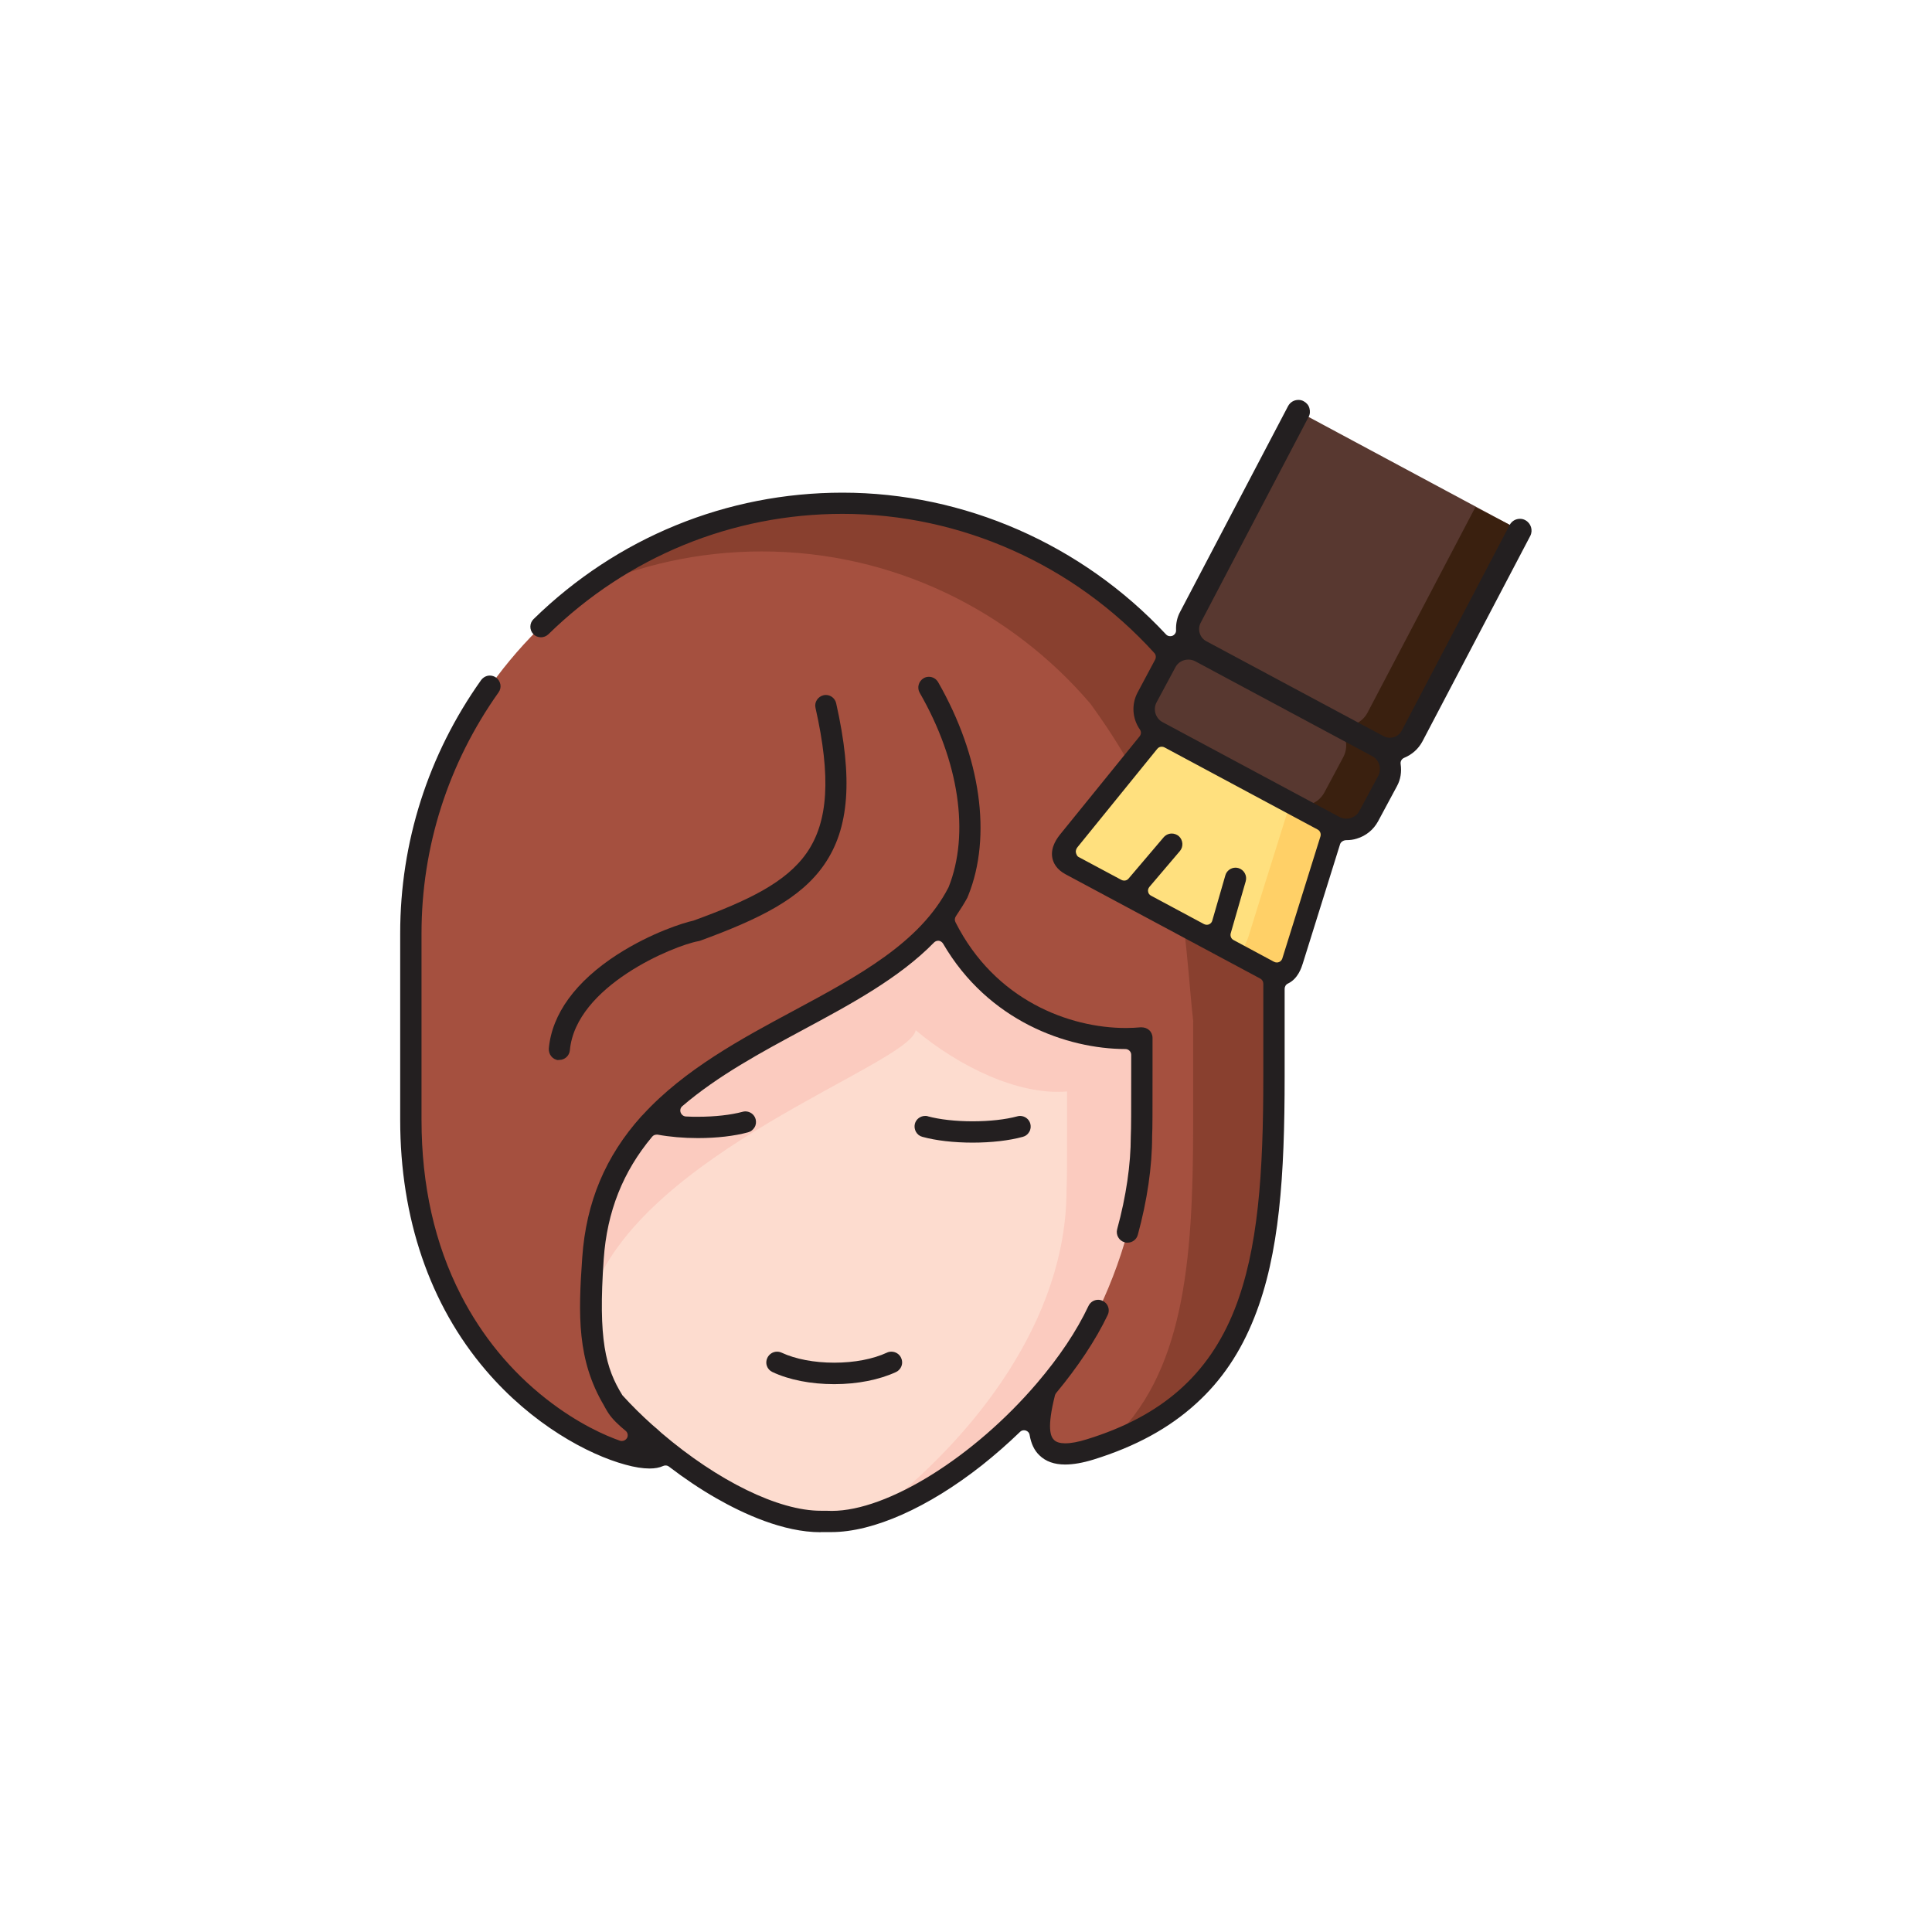
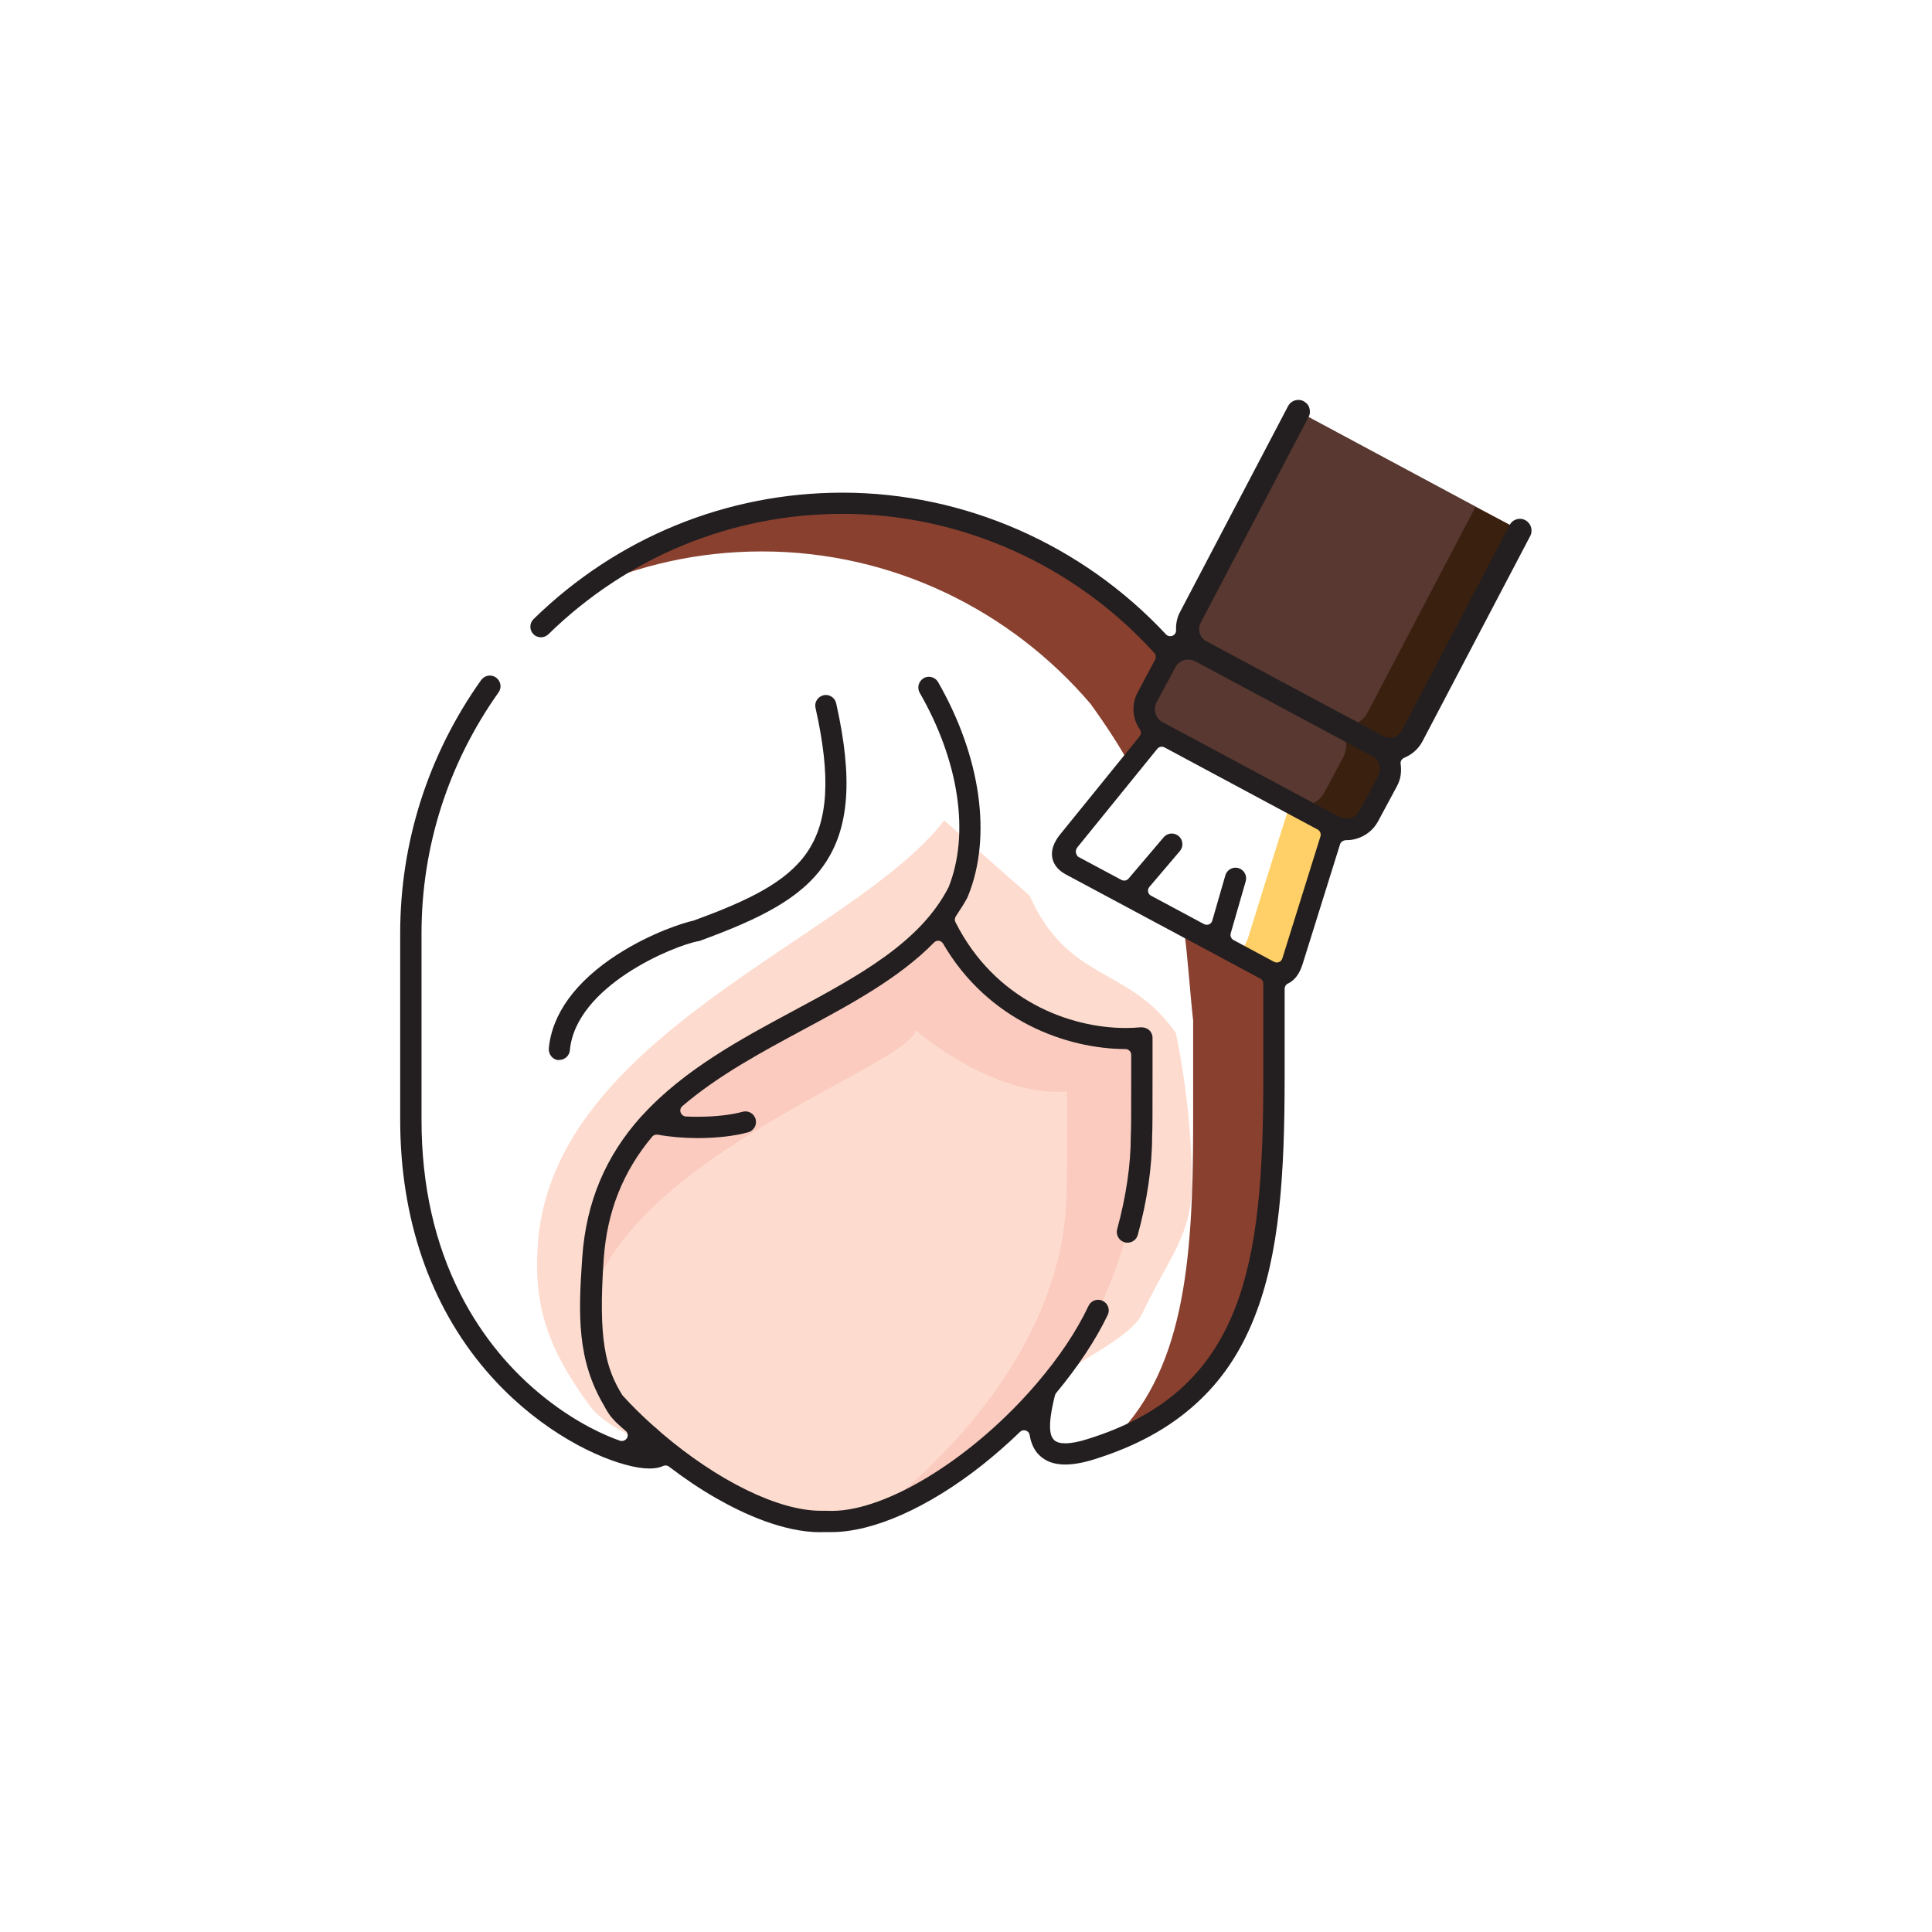
<svg xmlns="http://www.w3.org/2000/svg" viewBox="0 0 140.39 140.39" data-name="Layer 1" id="Layer_1">
  <path fill-rule="evenodd" fill="#583830" d="M94.35,29.9l-7.84,14.94c-.47.89-.14,2,.75,2.48l6.35,3.41.09.05,6.43,3.45c.89.48,2,.14,2.48-.75l7.84-14.94-16.1-8.64Z" />
  <path fill-rule="evenodd" fill="#3a200f" d="M107.21,36.85l-7.84,14.94c-.41.77-1.29,1.12-2.1.9l2.86,1.53c.89.48,2,.14,2.48-.75l7.84-14.94-3.24-1.68Z" />
  <path fill-rule="evenodd" fill="#fddccf" d="M68.6,59.63c-6.6,8.54-28.45,15.52-29.52,30.76-.3,4.3.56,7.42,3.86,11.88.59.79,2.56,2.23,4.77,2.59,4.11,3.48,8.89,5.89,12.33,5.69,4.62.26,11.33-4.18,15.94-9.6,1.57-1.84,6.08-3.54,7-5.46,2.08-4.35,3.61-5.71,3.61-9.45.04-.74,0-5.55-1.15-10.99-3.47-4.92-7.76-3.59-10.63-9.98l-6.2-5.45Z" />
  <path fill-rule="evenodd" fill="#fbcbbf" d="M68.43,66.72c-1.59,2.05-3.82,3.67-6.31,5.15-7.84,4.67-18.21,8-19.03,19.57-.07,1.03-.13,1.99-.16,2.89,3.52-10.62,23.19-16.95,23.61-19.47,3.09,2.6,7.45,4.76,11,4.45,0,5.24,0,6.42-.04,7.16,0,9.37-6.62,17.93-13.9,23.53,4.1-1.34,8.85-4.91,12.37-9.04,1.57-1.84,2.9-3.8,3.82-5.72,2.08-4.35,3.15-8.91,3.15-12.64.04-.74.03-1.93.03-7.17-5.4.47-11.68-2.31-14.55-8.71" />
-   <path fill-rule="evenodd" fill="#a5503f" d="M61.22,36.57c-17.25,0-31.36,14.11-31.36,31.26v13.56c0,22.6,21.32,26.99,17.84,23.47-.33-.28-.65-.56-.96-.85-.74-.6-1.51-1.18-1.89-1.76-.07-.11-.15-.23-.22-.34-1.46-2.39-1.77-4.72-1.7-7.58.02-.9.08-1.86.16-2.89.82-11.57,11.19-14.9,19.03-19.57,2.49-1.48,4.72-3.1,6.31-5.15,2.87,6.4,9.15,9.18,14.55,8.71,0,5.24,0,6.42-.03,7.17,0,3.73-1.07,8.3-3.15,12.64-.92,1.92-2.25,3.88-3.82,5.72-.58,2.21-1.36,5.8,3.25,4.37,12.08-3.75,13.35-13.57,13.35-27.07v-7.5c-.77-6.69-.26-13.19-7.48-23.11-5.76-6.76-14.34-11.07-23.87-11.07" />
  <path fill-rule="evenodd" fill="#89402f" d="M85.1,47.64c-5.76-6.76-14.34-11.07-23.87-11.07-7.04,0-13.56,2.35-18.81,6.3,3.95-1.8,8.33-2.8,12.94-2.8,9.53,0,18.11,4.31,23.88,11.07,1.14,1.57,2.1,3.06,2.89,4.48l1.99-2.46c-.89-.47-1.22-1.59-.75-2.48l1.37-2.56c.1-.18.23-.34.38-.48" />
  <path fill-rule="evenodd" fill="#89402f" d="M86.7,74.25v7.51c0,10.1-.7,18.13-6.11,23.11,10.82-4.06,11.99-13.63,11.99-26.61v-7.5c-.06-.02-.12-.06-.18-.09l-3.65-1.96-2.75-1.48c.33,2.41.45,4.7.71,7.01" />
-   <path fill-rule="evenodd" fill="#ffe07e" d="M90.45,56.56l-6.35-3.41-6.42,7.91c-.48.59-.79,1.29.12,1.78l3.65,1.95,3.65,1.96,3.64,1.95,3.65,1.96c.06.03.12.06.18.09.78.31,1.15-.29,1.36-.97l3.04-9.72-6.43-3.45-.09-.05Z" />
  <path fill-rule="evenodd" fill="#583830" d="M93.64,50.82l-6.43-3.45c-.7-.38-1.55-.24-2.1.27-.15.13-.28.29-.38.48l-1.37,2.56c-.47.89-.14,2,.75,2.48l6.35,3.41.09.05,6.43,3.45c.89.48,2,.14,2.48-.75l1.37-2.55c.47-.89.14-2-.75-2.48l-6.44-3.45Z" />
  <path fill-rule="evenodd" fill="#ffd067" d="M93.94,69.78l3.04-9.72-3.22-1.72-1.53,4.88-.31.98-1.2,3.86c-.23.73-.64,1.37-1.54.88l3.22,1.73c.06.03.12.06.18.09.78.31,1.15-.29,1.36-.97" />
  <path fill-rule="evenodd" fill="#3a200f" d="M100.83,56.75c.47-.89.14-2-.75-2.48l-3.21-1.72c.88.48,1.21,1.59.74,2.47l-1.37,2.56c-.47.89-1.59,1.22-2.47.75l3.21,1.72c.89.48,2,.14,2.48-.75l1.37-2.55Z" />
  <path fill="#231f20" d="M40.58,77.04c-.2-.02-.39-.12-.52-.28-.13-.16-.19-.36-.18-.57.23-2.52,1.96-4.88,4.98-6.83,2.46-1.58,4.82-2.31,5.52-2.46,4.01-1.46,6.76-2.79,8.25-4.94,1.56-2.26,1.76-5.5.63-10.52-.05-.2-.01-.41.1-.58.11-.17.28-.29.48-.34.06-.01.12-.02.17-.02.36,0,.67.25.75.6,1.23,5.47.96,9.09-.87,11.73-1.72,2.49-4.73,3.96-9.02,5.53-.04.01-.08.03-.12.03-1.79.32-8.91,3.25-9.34,7.93-.04.4-.37.7-.77.7h-.08Z" />
-   <path fill="#231f20" d="M60.61,100.58c-1.68,0-3.27-.31-4.48-.88-.39-.18-.56-.64-.37-1.03.13-.27.4-.45.7-.45.11,0,.22.02.33.07,1.01.47,2.37.73,3.83.73s2.82-.26,3.83-.73c.1-.05.21-.07.33-.07.3,0,.58.18.7.45.09.19.1.4.03.59-.07.19-.21.35-.4.44-1.21.56-2.8.88-4.48.88Z" />
-   <path fill="#231f20" d="M70.68,83.03c-1.37,0-2.67-.15-3.65-.42-.2-.05-.37-.18-.47-.36-.1-.18-.13-.39-.08-.59.09-.34.4-.57.75-.57.07,0,.14,0,.2.03.86.23,2.01.36,3.25.36s2.39-.13,3.24-.36c.07-.02.14-.03.2-.03.35,0,.66.23.75.57.05.2.03.41-.08.59-.1.18-.27.31-.47.36-.98.27-2.28.42-3.65.42Z" />
  <path fill="#231f20" d="M59.63,111.34c-2.72,0-5.63-1.35-7.6-2.48-1.12-.64-2.27-1.41-3.41-2.28-.07-.06-.16-.09-.26-.09-.06,0-.12.01-.18.04-.26.12-.59.18-.98.18-.49,0-1.08-.09-1.76-.28-2.69-.73-6.77-2.91-10.14-6.86-4.07-4.76-6.22-11.05-6.22-18.19v-13.56c0-6.61,2.03-12.98,5.88-18.4.15-.2.38-.33.63-.33.16,0,.32.05.45.14.17.12.28.3.32.5s-.01.41-.13.58c-3.66,5.16-5.6,11.22-5.6,17.51v13.56c0,4.74.96,9.02,2.86,12.72,1.53,2.98,3.62,5.53,6.21,7.56,2.31,1.81,4.34,2.68,5.35,3.03.05.02.09.02.14.02.15,0,.29-.08.37-.21.1-.18.06-.4-.1-.53-.45-.37-.95-.82-1.26-1.3-.08-.12-.14-.23-.21-.35l-.12-.22c-1.93-3.28-1.86-6.52-1.56-10.73.28-4.01,1.69-7.36,4.3-10.26l.11-.11c3.01-3.29,7.21-5.55,10.92-7.54,4.75-2.55,9.23-4.97,11.29-8.99,1.55-3.89.76-9.16-2.1-14.13-.21-.37-.08-.84.29-1.06.12-.07.25-.1.38-.1.28,0,.53.15.67.39,3.1,5.41,3.92,11.2,2.19,15.5-.02.03-.05.12-.06.15-.2.37-.49.84-.84,1.36-.09.13-.1.29-.03.43,2.86,5.67,8.27,7.69,12.38,7.69.37,0,.73-.02,1.09-.05h.02c.25,0,.43.07.58.2.16.14.25.35.25.57v2.39c0,3.18,0,4.14-.03,4.78,0,2.19-.36,4.66-1.04,7.14-.09.34-.4.57-.75.57-.07,0-.14,0-.21-.03-.41-.11-.65-.54-.54-.95.65-2.37.99-4.7.99-6.75.03-.65.03-1.69.03-4.77v-1.15c0-.23-.19-.42-.42-.42-4.25-.01-9.97-2.03-13.25-7.66-.07-.11-.18-.19-.31-.21-.02,0-.03,0-.05,0-.11,0-.22.05-.3.13-2.53,2.59-6.07,4.49-9.49,6.33-3.05,1.64-6.21,3.34-8.8,5.56-.13.11-.18.29-.12.46.06.16.2.28.38.29.29.02.59.02.88.02,1.23,0,2.38-.13,3.24-.36.07-.02.14-.03.2-.03.35,0,.66.23.75.57.05.2.03.41-.08.59s-.27.31-.47.36c-.98.27-2.28.42-3.65.42-1.04,0-2.05-.09-2.92-.25-.03,0-.05,0-.08,0-.12,0-.24.05-.32.15-2.12,2.53-3.28,5.44-3.52,8.89-.41,5.85.13,7.92,1.36,9.9.69.76,1.4,1.46,2.17,2.15.24.2.46.39.67.59,4.09,3.49,8.52,5.66,11.58,5.65.12,0,.23,0,.35,0,.21,0,.33.01.45.01,4.04,0,10.31-3.9,14.9-9.28,1.63-1.91,2.88-3.78,3.75-5.62.13-.27.4-.44.7-.44.12,0,.23.03.33.08.39.18.55.65.36,1.03-.87,1.82-2.17,3.77-3.74,5.66-.04.05-.07.11-.09.17-.6,2.39-.32,3-.06,3.25.16.16.44.24.81.24.42,0,.96-.1,1.59-.3,5.43-1.68,8.83-4.68,10.71-9.42,1.73-4.38,2.09-9.93,2.09-16.91v-6.77c0-.16-.09-.3-.22-.37l-14.15-7.58c-.67-.36-.89-.84-.96-1.18-.16-.82.4-1.51.61-1.77l5.73-7.07c.12-.15.13-.35.02-.5-.56-.81-.62-1.84-.16-2.7l1.27-2.38c.08-.16.06-.35-.06-.48-5.82-6.42-14.08-10.11-22.66-10.11-8.01,0-15.6,3.11-21.37,8.75-.15.14-.34.22-.54.22s-.41-.08-.55-.23c-.3-.3-.29-.8.01-1.09,6.06-5.93,14.04-9.19,22.45-9.19,8.85,0,17.41,3.76,23.51,10.3.08.09.19.13.31.13.05,0,.11-.01.16-.03.16-.07.27-.23.26-.4-.02-.49.08-.95.3-1.35l7.84-14.94c.15-.28.43-.45.75-.45.14,0,.27.03.39.1.2.11.35.28.41.5s.05.44-.06.64l-7.84,14.95c-.12.23-.15.5-.07.76.08.26.25.46.47.58l12.88,6.9c.14.08.3.12.46.12.1,0,.2-.02.29-.04.14-.04.41-.16.58-.48l7.84-14.94c.15-.28.43-.45.75-.45.14,0,.27.03.39.1.41.22.57.73.36,1.14l-7.84,14.94c-.29.54-.75.95-1.33,1.19-.18.08-.28.26-.25.45.08.57,0,1.12-.27,1.61l-1.37,2.55c-.33.61-.88,1.06-1.55,1.26-.25.08-.5.11-.76.11-.18,0-.39.11-.45.29l-2.71,8.67c-.09.28-.34,1.11-1.08,1.46-.15.07-.24.22-.24.38v6.4c0,7.16-.37,12.88-2.2,17.48-1,2.53-2.38,4.58-4.22,6.25-1.97,1.8-4.41,3.13-7.47,4.08-.78.24-1.47.36-2.06.36-.79,0-1.41-.22-1.87-.67-.37-.35-.6-.84-.71-1.47-.02-.16-.13-.28-.28-.33-.04-.01-.09-.02-.13-.02-.11,0-.21.04-.29.12-.9.87-1.83,1.68-2.76,2.42-3.92,3.09-7.91,4.86-10.94,4.86-.12,0-.24,0-.36,0-.17,0-.29,0-.42,0ZM89.77,63.05c.07,0,.15.01.22.03.41.12.65.55.53.96l-1.09,3.78c-.05.19.03.4.21.49l2.94,1.58c.06.03.13.05.2.05.05,0,.11-.01.16-.03.12-.05.2-.14.24-.26l2.77-8.87c.06-.19-.02-.4-.2-.5l-11.13-5.97c-.06-.03-.13-.05-.2-.05-.12,0-.25.05-.33.16l-5.8,7.15c-.08.1-.14.26-.11.38.03.12.08.26.19.32l3.12,1.67c.06.03.13.05.2.05.12,0,.24-.05.32-.15l2.55-3c.15-.17.36-.27.59-.27.18,0,.36.07.5.18.32.28.36.77.09,1.09l-2.22,2.61c-.08.1-.12.23-.09.35.02.13.1.23.22.29l3.84,2.06c.06.03.13.05.2.05.06,0,.11-.01.16-.03.12-.05.21-.15.24-.27l.95-3.29c.09-.33.4-.56.74-.56ZM86.35,47.93c-.4,0-.76.21-.94.56l-1.37,2.55c-.27.51-.07,1.16.43,1.43l12.87,6.9c.16.08.32.12.5.12.13,0,.24-.02.31-.05.15-.04.45-.17.63-.51l1.37-2.55c.27-.51.08-1.16-.43-1.43l-12.87-6.9c-.15-.08-.32-.12-.49-.12Z" />
</svg>